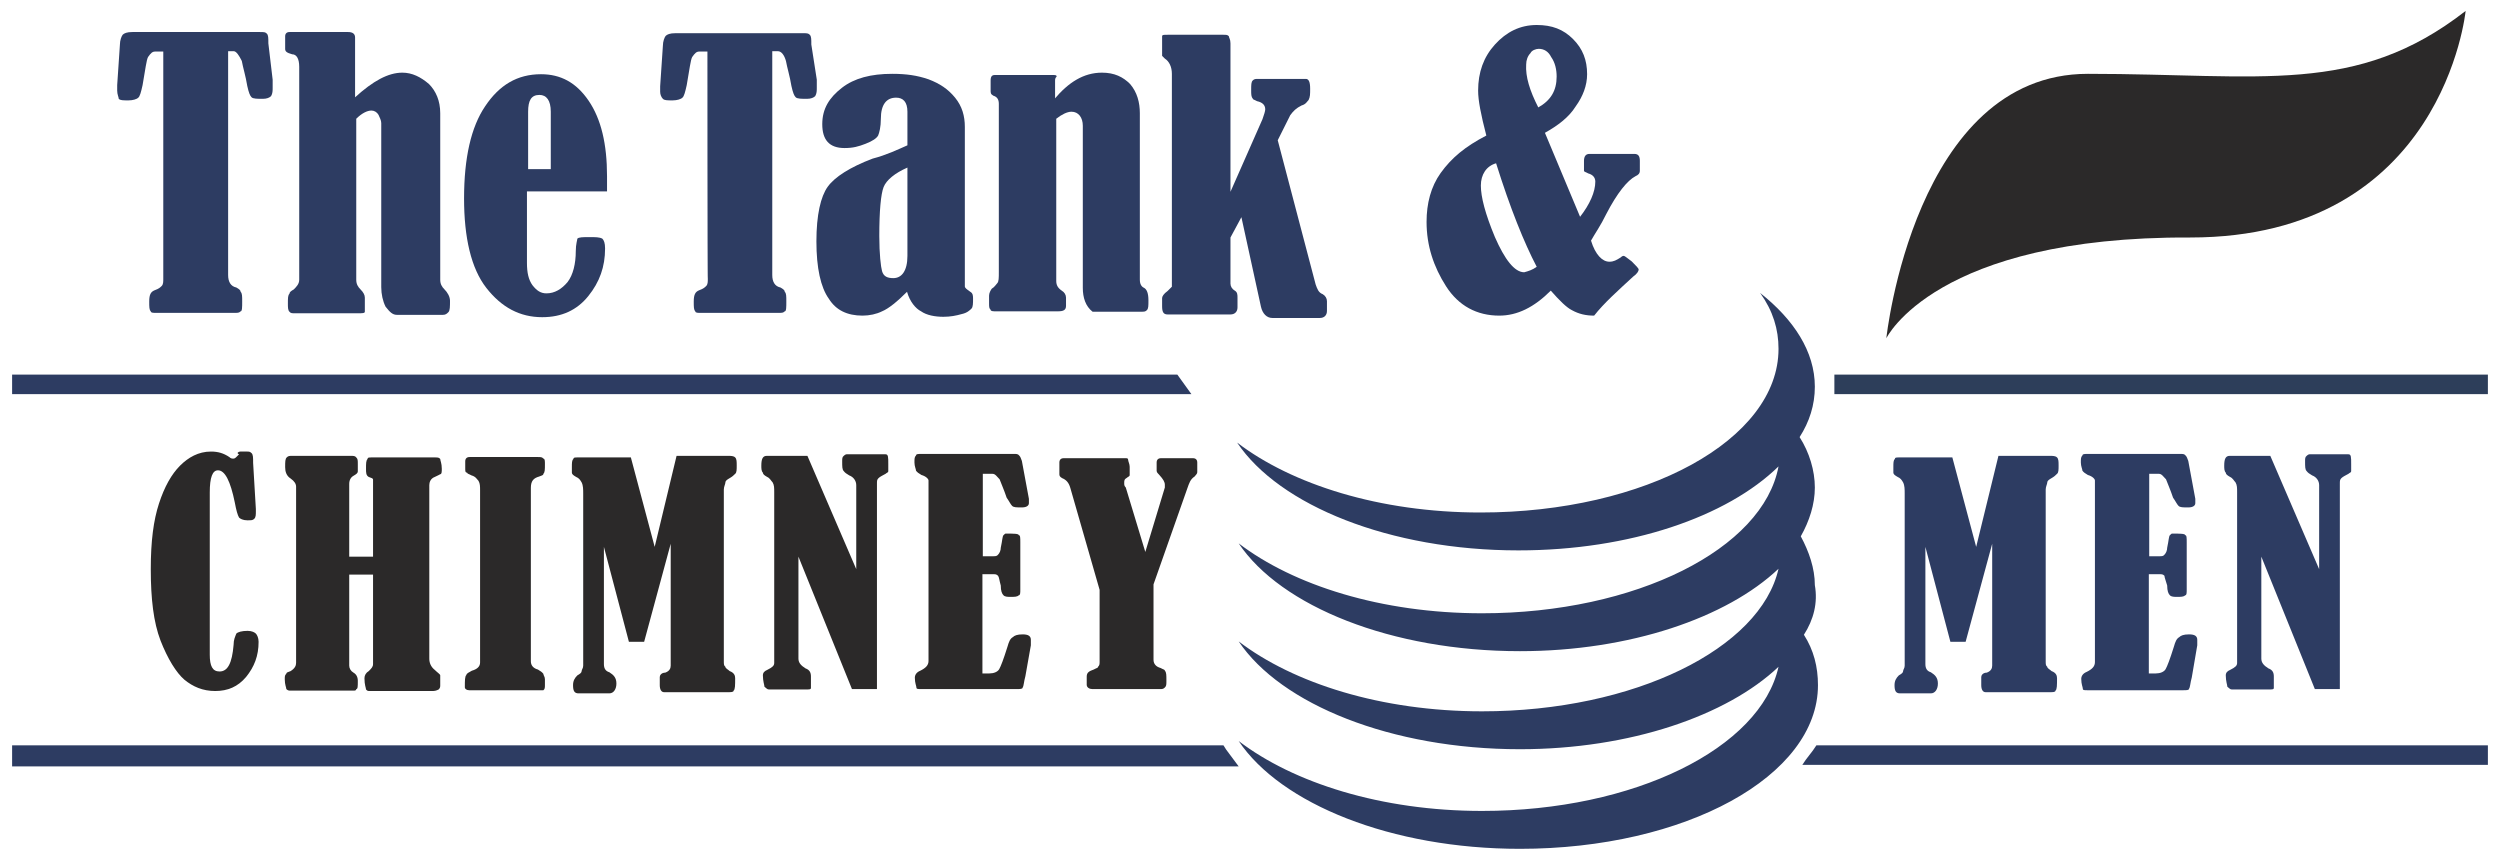
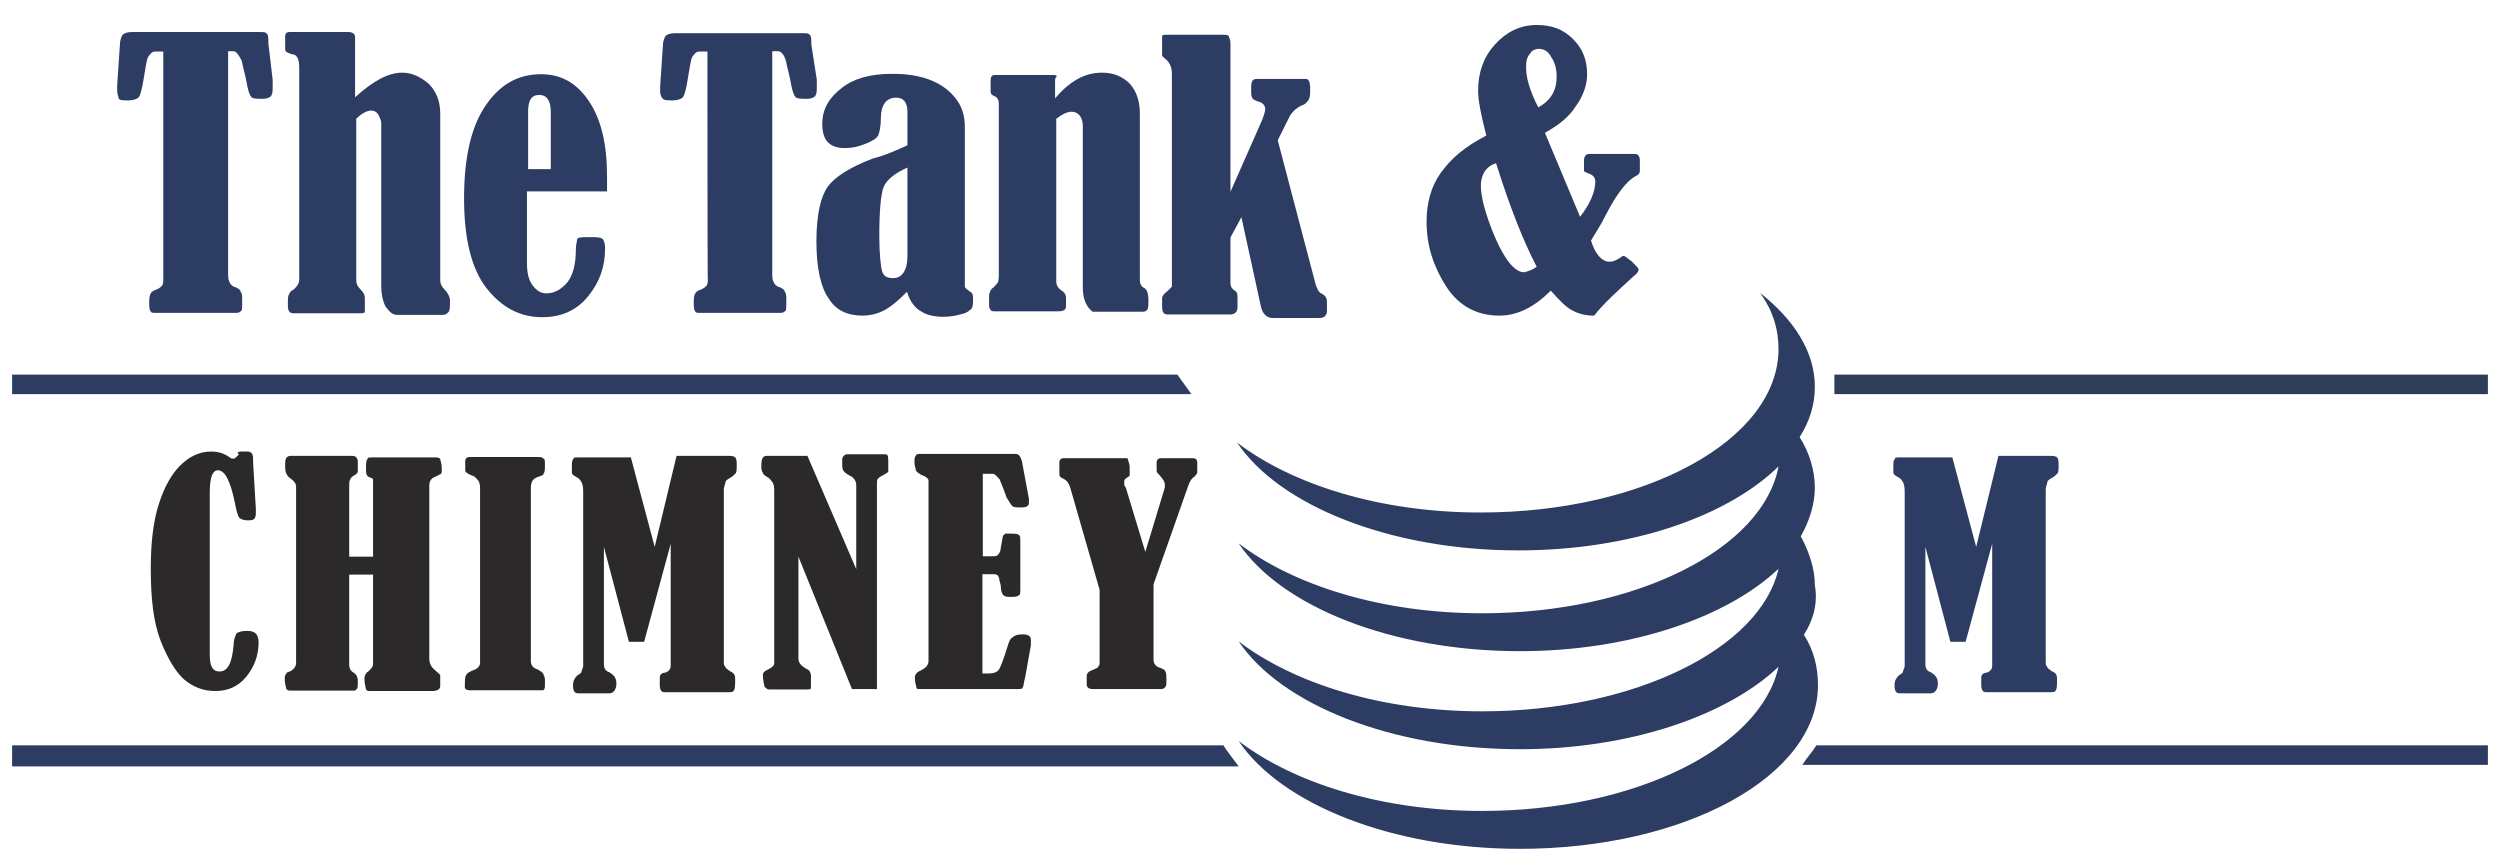
<svg xmlns="http://www.w3.org/2000/svg" version="1.1" id="Layer_1" x="0px" y="0px" viewBox="0 0 640 220" style="enable-background:new 0 0 640 220;" xml:space="preserve">
  <style type="text/css">
	.st0{fill:#2B2929;}
	.st1{fill-rule:evenodd;clip-rule:evenodd;fill:#2D3E5A;}
	.st2{fill:#2D3C62;}
	.st3{fill-rule:evenodd;clip-rule:evenodd;fill:#2D3C62;}
</style>
-   <path class="st0" d="M482.9,86.6c0,0,7.2-67.7,51.6-67.7s68.7,5.7,96.7-16.1c0,0-5.7,58-70.5,58C495.4,60.5,482.9,86.6,482.9,86.6" />
  <path class="st1" d="M477.9,95.9H494h142.9v5H502.2h-24h-8.6c0-0.7,0-1.8,0-2.5c0-0.7,0-1.8,0-2.5C469.7,95.9,477.9,95.9,477.9,95.9  z" />
  <path class="st2" d="M41.8,13.2h-2.1c-0.7,0-1.1,0.4-1.8,1.4c-0.4,0.7-0.7,3.2-1.4,7.2c-0.4,1.8-0.7,2.9-1.1,3.2  c-0.4,0.4-1.4,0.7-2.5,0.7c-1.4,0-2.1,0-2.5-0.4c0-0.4-0.4-1.1-0.4-2.1c0-0.4,0-1.1,0-1.4l0.7-10.4c0-1.1,0.4-2.1,0.7-2.5  c0.4-0.4,1.1-0.7,2.5-0.7h32.6c1.1,0,1.4,0,1.8,0.4c0.4,0.4,0.4,1.1,0.4,2.5l1.1,9.3c0,0.7,0,1.4,0,2.1c0,0.7,0,1.4-0.4,2.1  c-0.4,0.4-1.1,0.7-2.1,0.7c-1.4,0-2.5,0-2.9-0.4c-0.4-0.4-0.7-1.1-1.1-2.9c-0.4-2.5-1.1-4.7-1.4-6.4c-0.7-1.4-1.4-2.5-2.1-2.5h-1.4  v57.3c0,1.8,0.7,2.9,2.1,3.2c0.7,0.4,1.1,0.7,1.1,1.1c0.4,0.4,0.4,1.1,0.4,2.5s0,2.5-0.4,2.5c-0.4,0.4-0.7,0.4-1.8,0.4H40  c-0.7,0-1.4,0-1.4-0.4c-0.4-0.4-0.4-1.1-0.4-2.5c0-1.8,0.4-2.5,1.4-2.9c1.1-0.4,1.4-0.7,1.8-1.1c0.4-0.4,0.4-1.1,0.4-1.8V13.2z" />
  <path class="st2" d="M90.8,25c4.7-4.3,8.6-6.4,12.2-6.4c2.5,0,4.7,1.1,6.8,2.9c1.8,1.8,2.9,4.3,2.9,7.5v42.6c0,1.1,0.4,1.8,1.1,2.5  c0.7,0.7,1.4,1.8,1.4,2.9c0,1.4,0,2.5-0.4,2.9c-0.4,0.4-0.7,0.7-1.4,0.7h-11.8c-1.1,0-1.8-0.7-2.9-2.1c-0.7-1.4-1.1-3.2-1.1-5V31.5  c0-0.7-0.4-1.4-0.7-2.1c-0.4-0.7-1.1-1.1-1.8-1.1c-1.1,0-2.5,0.7-3.9,2.1v41.2c0,1.1,0.4,1.8,1.1,2.5c0.7,0.7,1.1,1.4,1.1,2.1  c0,2.1,0,3.2,0,3.6c0,0.4-0.7,0.4-1.8,0.4H75.5c-0.7,0-1.1,0-1.4-0.4c-0.4-0.4-0.4-1.1-0.4-2.1c0-1.4,0-2.1,0.4-2.5  c0-0.4,0.4-0.7,1.1-1.1c0.7-0.7,1.4-1.4,1.4-2.5V17.1c0-2.1-0.7-3.2-1.8-3.2c-1.4-0.4-1.8-0.7-1.8-1.4V9.3c0-0.7,0.4-1.1,1.1-1.1h15  c1.1,0,1.8,0.4,1.8,1.4V25z" />
  <path class="st2" d="M134.9,49v18.3c0,2.5,0.4,4.3,1.4,5.7c1.1,1.4,2.1,2.1,3.6,2.1c2.1,0,3.9-1.1,5.4-2.9c1.4-1.8,2.1-4.7,2.1-7.9  c0-1.8,0.4-2.9,0.4-3.2c0.4-0.4,1.4-0.4,3.2-0.4c1.4,0,2.5,0,3.2,0.4c0.4,0.4,0.7,1.1,0.7,2.5c0,4.7-1.4,8.6-4.3,12.2  c-2.9,3.6-6.8,5.4-11.8,5.4c-5.7,0-10.4-2.5-14.3-7.5s-5.7-12.9-5.7-22.9c0-10.4,1.8-18.3,5.4-23.6c3.6-5.4,8.2-8.2,14.3-8.2  c5,0,9,2.1,12.2,6.8s4.7,11.1,4.7,19.3V49H134.9z M141,43.3V28.6c0-2.9-1.1-4.3-2.9-4.3c-2.1,0-2.9,1.4-2.9,4.3v14.7H141z" />
  <path class="st2" d="M181.1,13.2h-2.1c-0.7,0-1.1,0.4-1.8,1.4c-0.4,0.7-0.7,3.2-1.4,7.2c-0.4,1.8-0.7,2.9-1.1,3.2  c-0.4,0.4-1.4,0.7-2.5,0.7c-1.4,0-2.1,0-2.5-0.4c-0.4-0.4-0.7-1.1-0.7-1.8c0-0.4,0-1.1,0-1.4l0.7-10.4c0-1.1,0.4-2.1,0.7-2.5  c0.4-0.4,1.1-0.7,2.5-0.7h32.6c1.1,0,1.4,0,1.8,0.4c0.4,0.4,0.4,1.1,0.4,2.5l1.4,9c0,0.7,0,1.4,0,2.1c0,0.7,0,1.4-0.4,2.1  c-0.4,0.4-1.1,0.7-2.1,0.7c-1.4,0-2.5,0-2.9-0.4c-0.4-0.4-0.7-1.1-1.1-2.9c-0.4-2.5-1.1-4.7-1.4-6.4c-0.4-1.4-1.1-2.5-2.1-2.5h-1.4  v57.3c0,1.8,0.7,2.9,2.1,3.2c0.7,0.4,1.1,0.7,1.1,1.1c0.4,0.4,0.4,1.1,0.4,2.5s0,2.5-0.4,2.5c-0.4,0.4-0.7,0.4-1.8,0.4h-19.7  c-0.7,0-1.4,0-1.4-0.4c-0.4-0.4-0.4-1.1-0.4-2.5c0-1.8,0.4-2.5,1.4-2.9c1.1-0.4,1.4-0.7,1.8-1.1c0.4-0.4,0.4-1.1,0.4-1.8  C181.1,71.6,181.1,13.2,181.1,13.2z" />
  <path class="st2" d="M232.3,37.2v-8.6c0-2.5-1.1-3.6-2.9-3.6c-2.5,0-3.9,1.8-3.9,5.4c0,2.1-0.4,3.6-0.7,4.3  c-0.4,0.7-1.4,1.4-3.2,2.1c-1.8,0.7-3.2,1.1-5.4,1.1c-3.9,0-5.7-2.1-5.7-6.1s1.8-6.8,5-9.3s7.5-3.6,12.9-3.6c3.6,0,6.4,0.4,9.3,1.4  c2.9,1.1,5,2.5,6.8,4.7s2.5,4.7,2.5,7.5v40.8c0,0.4,0.4,0.7,1.4,1.4c0.7,0.4,0.7,1.1,0.7,1.8c0,1.1,0,2.1-0.4,2.5  c-0.4,0.4-1.1,1.1-2.5,1.4c-1.4,0.4-2.9,0.7-4.7,0.7c-2.1,0-4.3-0.4-5.7-1.4c-1.4-0.7-2.9-2.5-3.6-5c-2.5,2.5-4.7,4.3-6.4,5  c-1.4,0.7-3.2,1.1-5,1.1c-3.9,0-6.8-1.4-8.6-4.3c-2.1-2.9-3.2-7.9-3.2-14.7s1.1-11.5,2.9-14c1.8-2.5,5.7-5,11.5-7.2  C226.9,39.7,229.8,38.3,232.3,37.2 M232.3,42.9c-3.2,1.4-5.4,3.2-6.1,5c-0.7,1.8-1.1,6.1-1.1,12.5c0,4.7,0.4,7.9,0.7,9  c0.4,1.4,1.4,1.8,2.9,1.8c2.1,0,3.6-1.8,3.6-5.7V42.9z" />
  <path class="st2" d="M269.9,25.4c3.6-4.3,7.5-6.8,12.2-6.8c3.2,0,5.4,1.1,7.2,2.9c1.8,2.1,2.5,4.7,2.5,7.5v42.6  c0,1.1,0.4,1.8,1.1,2.1c0.7,0.4,1.1,1.4,1.1,3.2c0,1.4,0,2.1-0.4,2.5c-0.4,0.4-0.7,0.4-1.4,0.4h-12.5c-1.8-1.4-2.5-3.6-2.5-6.1V32.2  c0-2.1-1.1-3.6-2.9-3.6c-1.1,0-2.5,0.7-3.9,1.8v41.5c0,1.1,0.4,1.8,1.4,2.5c0.7,0.4,1.1,1.1,1.1,1.8v2.1c0,1.1-0.7,1.4-2.1,1.4  h-15.8c-0.7,0-1.4,0-1.4-0.4c-0.4-0.4-0.4-0.7-0.4-1.8v-1.8c0-0.7,0.4-1.4,0.7-1.8c0.7-0.4,1.1-1.1,1.4-1.4c0.4-0.4,0.4-1.4,0.4-2.9  v-43c0-1.1-0.4-1.8-1.4-2.1c-0.7-0.4-0.7-0.7-0.7-1.4v-2.5c0-1.1,0.4-1.4,1.1-1.4h14.7c0.7,0,1.1,0,1.1,0.4  c-0.4,0.4-0.4,0.7-0.4,1.1V25.4z" />
  <path class="st2" d="M315,60.8v11.8c0,0.7,0.4,1.4,1.1,1.8s0.7,1.1,0.7,1.8v2.5c0,1.1-0.7,1.8-1.8,1.8h-16.1c-1.1,0-1.4-0.7-1.4-2.1  v-2.1c0-0.4,0.4-1.1,1.4-1.8c0.7-0.7,1.1-1.1,1.1-1.1c0-0.4,0-0.7,0-1.1V18.9c0-1.8-0.7-3.2-1.8-3.9c-0.4-0.4-0.7-0.7-0.7-0.7  c0-0.4,0-0.7,0-1.8c0-1.8,0-3.2,0-3.2c0-0.4,0.4-0.4,1.4-0.4h14.3c0.7,0,1.1,0,1.4,0.4c0,0.4,0.4,0.7,0.4,1.8v38l8.2-18.6  c0.4-1.1,0.7-2.1,0.7-2.5c0-1.1-0.7-1.8-2.1-2.1c-0.7-0.4-1.1-0.4-1.1-0.7c-0.4-0.4-0.4-1.1-0.4-2.1c0-1.4,0-2.1,0.4-2.5  c0.4-0.4,0.7-0.4,1.4-0.4h12.2c0.7,0,1.1,0.7,1.1,2.5c0,1.4,0,2.1-0.4,2.9c-0.4,0.4-0.7,1.1-1.8,1.4c-1.4,0.7-2.1,1.4-2.9,2.5  l-3.2,6.4l9.7,36.9c0.4,1.1,0.7,2.1,1.8,2.5c0.7,0.4,1.1,1.1,1.1,1.8v2.5c0,1.1-0.7,1.8-1.8,1.8h-12.2c-1.4,0-2.5-1.1-2.9-2.9  l-5-22.9L315,60.8z" />
  <path class="st2" d="M380.5,34.7c-1.4-5.4-2.1-9-2.1-11.5c0-4.7,1.4-8.6,4.3-11.8c2.9-3.2,6.4-5,10.7-5c3.9,0,6.8,1.1,9.3,3.6  c2.5,2.5,3.6,5.4,3.6,9c0,2.9-1.1,5.7-2.9,8.2c-1.8,2.9-4.7,5-7.9,6.8l9,21.5c2.5-3.2,3.9-6.4,3.9-9c0-1.1-0.7-1.8-1.8-2.1  c-0.7-0.4-1.1-0.4-1.1-0.7v-2.5c0-1.1,0.4-1.8,1.4-1.8h11.5c1.1,0,1.4,0.7,1.4,1.8v2.5c0,0.7-0.4,1.1-1.1,1.4  c-2.1,1.1-4.7,4.3-7.5,9.7c-1.4,2.9-2.9,5-3.9,6.8c1.1,3.6,2.9,5.4,4.7,5.4c1.1,0,1.8-0.4,2.9-1.1c0.4-0.4,0.7-0.4,0.7-0.4  c0.4,0,0.7,0.4,2.1,1.4c1.1,1.1,1.8,1.8,1.8,2.1c0,0.4-0.4,1.1-1.4,1.8c-3.9,3.6-7.5,6.8-10,10c-2.1,0-3.9-0.4-5.7-1.4  c-1.4-0.7-3.2-2.5-5.4-5c-4.3,4.3-8.6,6.4-13.2,6.4c-5.7,0-10.4-2.5-13.6-7.5s-5-10.4-5-16.5c0-4.7,1.1-9,3.6-12.5  C371.6,40.4,375.1,37.5,380.5,34.7 M393.4,68.3c-3.2-6.1-6.8-15-10.4-26.5c-2.5,0.7-3.9,2.9-3.9,5.7c0,2.9,1.1,7.2,3.6,13.2  c2.5,5.7,5,9,7.5,9C391.3,69.4,392.3,69.1,393.4,68.3z M393.8,27.5c3.2-1.8,4.7-4.3,4.7-7.9c0-1.8-0.4-3.6-1.4-5  c-0.7-1.4-1.8-2.1-3.2-2.1c-0.7,0-1.8,0.4-2.1,1.1c-0.7,0.7-1.1,1.8-1.1,2.9C390.5,19.6,391.6,23.2,393.8,27.5z" />
  <path class="st0" d="M61.5,115.6h1.8c0.4,0,0.7,0,1.1,0.4c0.4,0.4,0.4,1.1,0.4,2.5l0.7,11.8c0,0.4,0,0.4,0,0.7c0,0.7,0,1.4-0.4,1.8  c-0.4,0.4-0.7,0.4-1.8,0.4s-1.8-0.4-2.1-0.7c-0.4-0.7-0.7-1.8-1.1-3.9c-1.1-5.4-2.5-8.2-4.3-8.2c-1.4,0-2.1,1.8-2.1,5.7v41.5  c0,2.9,0.7,4.3,2.5,4.3c2.1,0,3.2-2.1,3.6-6.8c0-1.4,0.4-2.1,0.7-2.9c0.4-0.4,1.4-0.7,2.9-0.7c1.1,0,1.8,0.4,2.1,0.7  s0.7,1.1,0.7,2.1c0,3.6-1.1,6.4-3.2,9c-2.1,2.5-4.7,3.6-7.9,3.6c-3.2,0-5.7-1.1-7.9-2.9c-2.1-1.8-4.3-5.4-6.1-10  c-1.8-4.7-2.5-10.7-2.5-18.3c0-7.2,0.7-12.5,2.1-16.8c1.4-4.3,3.2-7.5,5.4-9.7c2.1-2.1,4.7-3.6,7.9-3.6c1.8,0,3.2,0.4,4.7,1.4  c0.4,0.4,0.7,0.4,1.1,0.4c0.4,0,0.7-0.4,1.4-1.1C60.4,116,61.1,115.6,61.5,115.6" />
  <path class="st0" d="M89.4,142.5h6.1v-18.6c0-0.7,0-1.1,0-1.1c0-0.4-0.4-0.4-1.1-0.7c-0.7-0.4-0.7-1.1-0.7-2.1c0-1.4,0-2.1,0.4-2.5  c0-0.4,0.4-0.4,1.1-0.4h16.1c0.7,0,1.1,0,1.4,0.4c0,0.4,0.4,1.1,0.4,2.5c0,0.7,0,1.4-0.4,1.4c0,0-0.7,0.4-1.4,0.7  c-1.1,0.4-1.4,1.4-1.4,2.1v44.4c0,1.1,0.4,2.1,1.4,2.9c0.7,0.7,1.4,1.1,1.4,1.4v2.5c0,0.4,0,0.7-0.4,1.1c0,0-0.7,0.4-1.4,0.4H94.8  c-0.7,0-0.7,0-1.1-0.4c0-0.4-0.4-1.1-0.4-2.9c0-0.7,0.4-1.4,1.1-1.8c0.7-0.7,1.1-1.1,1.1-1.8v-22.9h-6.1v23.3c0,0.7,0.4,1.4,1.1,1.8  c0.7,0.4,1.1,1.1,1.1,2.1c0,1.4,0,2.1-0.4,2.1c0,0.4-0.4,0.4-0.7,0.4H74.4c-0.4,0-0.7,0-1.1-0.4c0-0.4-0.4-1.1-0.4-2.5  c0-0.7,0-1.1,0.4-1.4c0-0.4,0.4-0.4,1.1-0.7c1.1-0.7,1.4-1.4,1.4-2.1v-45.1c0-0.7-0.4-1.4-1.4-2.1c-1.1-0.7-1.4-1.8-1.4-2.9  c0-1.4,0-2.1,0.4-2.5c0.4-0.4,0.7-0.4,1.4-0.4h15c0.7,0,1.1,0,1.4,0.4c0.4,0.4,0.4,0.7,0.4,1.8v1.8c0,0.4-0.4,0.7-1.1,1.1  c-0.7,0.4-1.1,1.1-1.1,2.1C89.4,123.8,89.4,142.5,89.4,142.5z" />
  <path class="st0" d="M119.1,119.9v-1.8c0-0.7,0.4-1.1,1.1-1.1h17.5c0.7,0,1.1,0,1.4,0.4c0.4,0,0.4,0.7,0.4,1.4c0,1.4,0,2.1-0.4,2.5  c0,0.4-0.4,0.4-1.1,0.7c-1.4,0.4-2.1,1.1-2.1,2.9v44.4c0,1.1,0.7,1.8,1.8,2.1c0.7,0.4,1.1,0.7,1.4,1.1c0,0.4,0.4,0.7,0.4,1.4v1.4  c0,0.7,0,1.1-0.4,1.4c0,0-0.4,0-1.1,0h-17.9c-0.7,0-1.1-0.4-1.1-0.7c0-1.8,0-2.9,0.4-3.2c0-0.4,0.7-0.7,1.4-1.1  c1.4-0.4,2.1-1.1,2.1-2.1v-44c0-1.1,0-1.8-0.4-2.5c-0.4-0.4-0.7-1.1-1.8-1.4c-0.7-0.4-1.1-0.4-1.1-0.7  C119.1,121,119.1,120.6,119.1,119.9" />
  <path class="st0" d="M173.2,116.7h13.2c0.7,0,1.4,0,1.8,0.4c0.4,0.4,0.4,1.1,0.4,2.1s0,1.8-0.4,2.1c-0.4,0.4-0.7,0.7-1.4,1.1  c-0.7,0.4-1.1,0.7-1.1,1.1c0,0.4-0.4,1.1-0.4,1.8v44c0,0.7,0,1.1,0.4,1.4c0,0.4,0.7,0.7,1.1,1.1c1.1,0.4,1.4,1.1,1.4,1.8  c0,1.8,0,2.9-0.4,3.2c0,0.4-0.7,0.4-1.4,0.4H170c-0.7,0-1.1-0.7-1.1-1.8s0-1.8,0-2.1c0-0.4,0.4-1.1,1.4-1.1c1.1-0.4,1.4-1.1,1.4-1.8  v-31.2l-6.8,25.1H161l-6.4-24.3V170c0,1.1,0.4,1.8,1.4,2.1c1.1,0.7,1.8,1.4,1.8,2.9c0,1.4-0.7,2.5-1.8,2.5h-7.9  c-1.1,0-1.4-0.7-1.4-2.1c0-1.1,0.4-1.8,1.1-2.5c0.7-0.4,1.1-0.7,1.1-1.1s0.4-0.7,0.4-1.4v-44c0-1.1,0-2.1-0.4-2.9  c-0.4-0.7-0.7-1.1-1.4-1.4c-0.7-0.4-1.1-0.7-1.1-1.1v-1.4c0-1.1,0-1.8,0.4-2.1c0-0.4,0.4-0.4,1.1-0.4h13.6l6.1,22.9L173.2,116.7z" />
  <path class="st0" d="M204.4,142.5v26.1c0,1.1,0.7,1.8,1.8,2.5c1.1,0.4,1.4,1.1,1.4,2.1c0,1.8,0,2.9,0,2.9c0,0.4-0.4,0.4-1.1,0.4  h-9.7c-0.4,0-0.7-0.4-1.1-0.7c0-0.4-0.4-1.4-0.4-2.9c0-0.7,0.4-1.1,1.1-1.4c1.4-0.7,1.8-1.1,1.8-1.8V126c0-1.1,0-1.8-0.4-2.5  c-0.4-0.4-0.7-1.1-1.4-1.4c-0.7-0.4-1.1-0.7-1.1-1.1c-0.4-0.4-0.4-1.1-0.4-1.8c0-1.8,0.4-2.5,1.4-2.5h10.4l12.5,29v-21.5  c0-1.1-0.7-2.1-1.8-2.5c-0.7-0.4-1.1-0.7-1.4-1.1c-0.4-0.4-0.4-1.1-0.4-2.5c0-0.7,0-1.1,0.4-1.4c0,0,0.4-0.4,0.7-0.4h10  c0.7,0,0.7,0.7,0.7,2.5c0,1.1,0,1.4,0,1.8c0,0.4-0.4,0.4-0.7,0.7c-0.7,0.4-1.4,0.7-1.8,1.1c-0.4,0.4-0.4,0.7-0.4,1.4v52.6h-6.4  L204.4,142.5z" />
  <path class="st0" d="M251.6,121.3v21.1h2.5c0.7,0,1.1,0,1.4-0.4c0.4-0.4,0.7-1.1,0.7-1.8c0.4-1.8,0.4-2.9,0.7-3.2  c0.4-0.4,0.4-0.4,0.7-0.4c1.8,0,3.2,0,3.2,0.4c0.4,0,0.4,0.7,0.4,1.8V151c0,0.7,0,1.4-0.4,1.4c-0.4,0.4-1.1,0.4-2.1,0.4  c-0.7,0-1.4,0-1.8-0.4c-0.4-0.4-0.7-1.1-0.7-2.5c-0.4-1.4-0.4-2.1-0.7-2.5c-0.4-0.4-0.7-0.4-1.1-0.4h-2.9v25.4h1.8  c1.1,0,2.1-0.4,2.5-1.1c0.4-0.7,1.1-2.5,2.1-5.7c0.4-1.4,0.7-2.1,1.4-2.5c0.4-0.4,1.1-0.7,2.5-0.7c1.4,0,2.1,0.4,2.1,1.4  c0,0.4,0,0.7,0,1.4l-1.4,7.9c-0.4,1.4-0.4,2.5-0.7,2.9c0,0.4-0.7,0.4-1.4,0.4h-24.7c-0.7,0-1.1,0-1.1-0.4s-0.4-1.1-0.4-2.5  c0-0.7,0.4-1.4,1.4-1.8c1.4-0.7,2.1-1.4,2.1-2.5v-46.2c0-0.4-0.7-1.1-1.8-1.4c-0.7-0.4-1.1-0.7-1.4-1.1c0-0.4-0.4-1.1-0.4-2.1  s0-1.4,0.4-1.8c0-0.4,0.7-0.4,1.4-0.4h23.6c0.7,0,1.1,0,1.4,0.4c0.4,0.4,0.4,0.7,0.7,1.4l1.8,9.7c0,0.4,0,0.7,0,1.1  c0,0.7-0.7,1.1-1.8,1.1c-1.4,0-2.1,0-2.5-0.4c-0.4-0.4-0.7-1.1-1.4-2.1c-0.7-2.1-1.4-3.6-1.8-4.7c-0.7-0.7-1.1-1.4-1.8-1.4  C254.5,121.3,251.6,121.3,251.6,121.3z" />
  <path class="st0" d="M295.3,149.6v19.3c0,1.1,0.7,1.8,1.8,2.1c0.7,0.4,1.1,0.4,1.1,0.7c0.4,0.4,0.4,1.1,0.4,2.5c0,1.1,0,1.4-0.4,1.8  s-0.7,0.4-1.1,0.4h-17.5c-0.7,0-1.4-0.4-1.4-1.1v-2.1c0-1.1,0.7-1.4,1.8-1.8c0.7-0.4,1.1-0.4,1.1-0.7c0.4-0.4,0.4-0.7,0.4-1.4V151  l-7.5-26.1c-0.4-1.4-1.1-2.1-2.1-2.5c-0.7-0.4-0.7-0.7-0.7-1.1v-2.9c0-0.7,0.4-1.1,1.1-1.1h15.8c0.4,0,0.7,0,0.7,0.4  c0,0.4,0.4,1.1,0.4,1.8c0,1.1,0,1.8,0,2.1c0,0.4-0.4,0.4-0.7,0.7c-0.7,0.4-0.7,0.7-0.7,1.4c0,0.4,0,0.7,0.4,1.1l5,16.5l5-16.5  c0,0,0-0.4,0-0.7c0-0.7-0.4-1.4-1.4-2.5c-0.4-0.4-0.7-0.7-0.7-1.1v-2.1c0-0.7,0.4-1.1,1.1-1.1h8.2c0.7,0,1.1,0.4,1.1,1.1v2.5  c0,0.4-0.4,0.7-0.7,1.1c-1.1,0.7-1.4,1.8-1.8,2.9L295.3,149.6z" />
  <path class="st2" d="M511.6,116.7h13.2c0.7,0,1.4,0,1.8,0.4c0.4,0.4,0.4,1.1,0.4,2.1s0,1.8-0.4,2.1c-0.4,0.4-0.7,0.7-1.4,1.1  c-0.7,0.4-1.1,0.7-1.1,1.1c0,0.4-0.4,1.1-0.4,1.8v44c0,0.7,0,1.1,0.4,1.4c0,0.4,0.7,0.7,1.1,1.1c1.1,0.4,1.4,1.1,1.4,1.8  c0,1.8,0,2.9-0.4,3.2c0,0.4-0.7,0.4-1.4,0.4h-16.5c-0.7,0-1.1-0.7-1.1-1.8s0-1.8,0-2.1c0-0.4,0.4-1.1,1.4-1.1  c1.1-0.4,1.4-1.1,1.4-1.8v-31.2l-6.8,25.1h-3.9l-6.4-24.3V170c0,1.1,0.4,1.8,1.4,2.1c1.1,0.7,1.8,1.4,1.8,2.9c0,1.4-0.7,2.5-1.8,2.5  h-7.9c-1.1,0-1.4-0.7-1.4-2.1c0-1.1,0.4-1.8,1.1-2.5c0.7-0.4,1.1-0.7,1.1-1.1s0.4-0.7,0.4-1.4v-44c0-1.1,0-2.1-0.4-2.9  c-0.4-0.7-0.7-1.1-1.4-1.4c-0.7-0.4-1.1-0.7-1.1-1.1v-1.4c0-1.1,0-1.8,0.4-2.1c0-0.4,0.4-0.4,1.1-0.4h13.6l6.1,22.9L511.6,116.7z" />
-   <path class="st2" d="M550.2,121.3v21.1h2.5c0.7,0,1.1,0,1.4-0.4c0.4-0.4,0.7-1.1,0.7-1.8c0.4-1.8,0.4-2.9,0.7-3.2  c0.4-0.4,0.4-0.4,0.7-0.4c1.8,0,3.2,0,3.2,0.4c0.4,0,0.4,0.7,0.4,1.8V151c0,0.7,0,1.4-0.4,1.4c-0.4,0.4-1.1,0.4-2.1,0.4  c-0.7,0-1.4,0-1.8-0.4c-0.4-0.4-0.7-1.1-0.7-2.5c-0.4-1.4-0.7-2.1-0.7-2.5c-0.4-0.4-0.7-0.4-1.1-0.4h-2.9v25.4h1.8  c1.1,0,2.1-0.4,2.5-1.1c0.4-0.7,1.1-2.5,2.1-5.7c0.4-1.4,0.7-2.1,1.4-2.5c0.4-0.4,1.1-0.7,2.5-0.7c1.4,0,2.1,0.4,2.1,1.4  c0,0.4,0,0.7,0,1.4l-1.4,8.2c-0.4,1.4-0.4,2.5-0.7,2.9c0,0.4-0.7,0.4-1.4,0.4h-24.7c-0.7,0-1.1,0-1.1-0.4c0-0.4-0.4-1.1-0.4-2.5  c0-0.7,0.4-1.4,1.4-1.8c1.4-0.7,2.1-1.4,2.1-2.5v-46.5c0-0.4-0.7-1.1-1.8-1.4c-0.7-0.4-1.1-0.7-1.4-1.1c0-0.4-0.4-1.1-0.4-2.1  s0-1.4,0.4-1.8c0-0.4,0.7-0.4,1.4-0.4h23.6c0.7,0,1.1,0,1.4,0.4c0.4,0.4,0.4,0.7,0.7,1.4l1.8,9.7c0,0.4,0,0.7,0,1.1  c0,0.7-0.7,1.1-1.8,1.1c-1.4,0-2.1,0-2.5-0.4c-0.4-0.4-0.7-1.1-1.4-2.1c-0.7-2.1-1.4-3.6-1.8-4.7c-0.7-0.7-1.1-1.4-1.8-1.4  C553.1,121.3,550.2,121.3,550.2,121.3z" />
-   <path class="st2" d="M578.9,142.5v26.1c0,1.1,0.7,1.8,1.8,2.5c1.1,0.4,1.4,1.1,1.4,2.1c0,1.8,0,2.9,0,2.9c0,0.4-0.4,0.4-1.1,0.4  h-9.7c-0.4,0-0.7-0.4-1.1-0.7c0-0.4-0.4-1.4-0.4-2.9c0-0.7,0.4-1.1,1.1-1.4c1.4-0.7,1.8-1.1,1.8-1.8V126c0-1.1,0-1.8-0.4-2.5  c-0.4-0.4-0.7-1.1-1.4-1.4c-0.7-0.4-1.1-0.7-1.1-1.1c-0.4-0.4-0.4-1.1-0.4-1.8c0-1.8,0.4-2.5,1.4-2.5h10.4l12.5,29v-21.5  c0-1.1-0.7-2.1-1.8-2.5c-0.7-0.4-1.1-0.7-1.4-1.1c-0.4-0.4-0.4-1.1-0.4-2.5c0-0.7,0-1.1,0.4-1.4c0,0,0.4-0.4,0.7-0.4h10  c0.7,0,0.7,0.7,0.7,2.5c0,1.1,0,1.4,0,1.8c0,0.4-0.4,0.4-0.7,0.7c-0.7,0.4-1.4,0.7-1.8,1.1c-0.4,0.4-0.4,0.7-0.4,1.4v52.6h-6.4  L578.9,142.5z" />
  <polygon class="st3" points="3.1,95.9 301.4,95.9 305,100.9 3.1,100.9 " />
  <path class="st3" d="M465,190.8h171.9v5H461.4C462.5,194,463.9,192.6,465,190.8" />
  <path class="st3" d="M3.1,190.8h310.1l0.7,1.1c1.1,1.4,2.1,2.9,3.2,4.3H3.1V190.8z" />
  <path class="st3" d="M461.8,162.5c2.5,3.9,3.6,8.2,3.6,12.9c0,23.3-34,41.9-76.3,41.9c-32.9,0-61.2-11.5-72-27.6  c14,10.7,36.5,17.9,62.3,17.9c39,0,71.3-16.1,75.9-36.9c-13.2,12.5-38,21.1-66.2,21.1c-32.9,0-61.2-11.5-72-27.6  c14,10.7,36.5,17.9,62.3,17.9c39,0,71.3-16.1,75.9-36.5c-13.2,12.5-38,21.1-66.2,21.1c-32.9,0-61.2-11.5-72-27.6  c14,10.7,36.5,17.9,62.3,17.9c39.4,0,72-16.5,75.9-37.6c-13.2,12.9-38,21.5-66.6,21.5c-32.9,0-61.2-11.5-72-27.6  c14,10.7,36.5,17.9,62.3,17.9c42.2,0,76.3-18.6,76.3-41.9c0-5-1.4-9.7-4.7-14.3c8.6,6.8,14,15,14,24c0,4.7-1.4,9-3.9,12.9  c2.5,3.9,3.9,8.6,3.9,12.9c0,4.3-1.4,8.6-3.6,12.5c2.1,3.9,3.6,8.2,3.6,12.5C465.4,154.3,464.3,158.6,461.8,162.5" />
</svg>